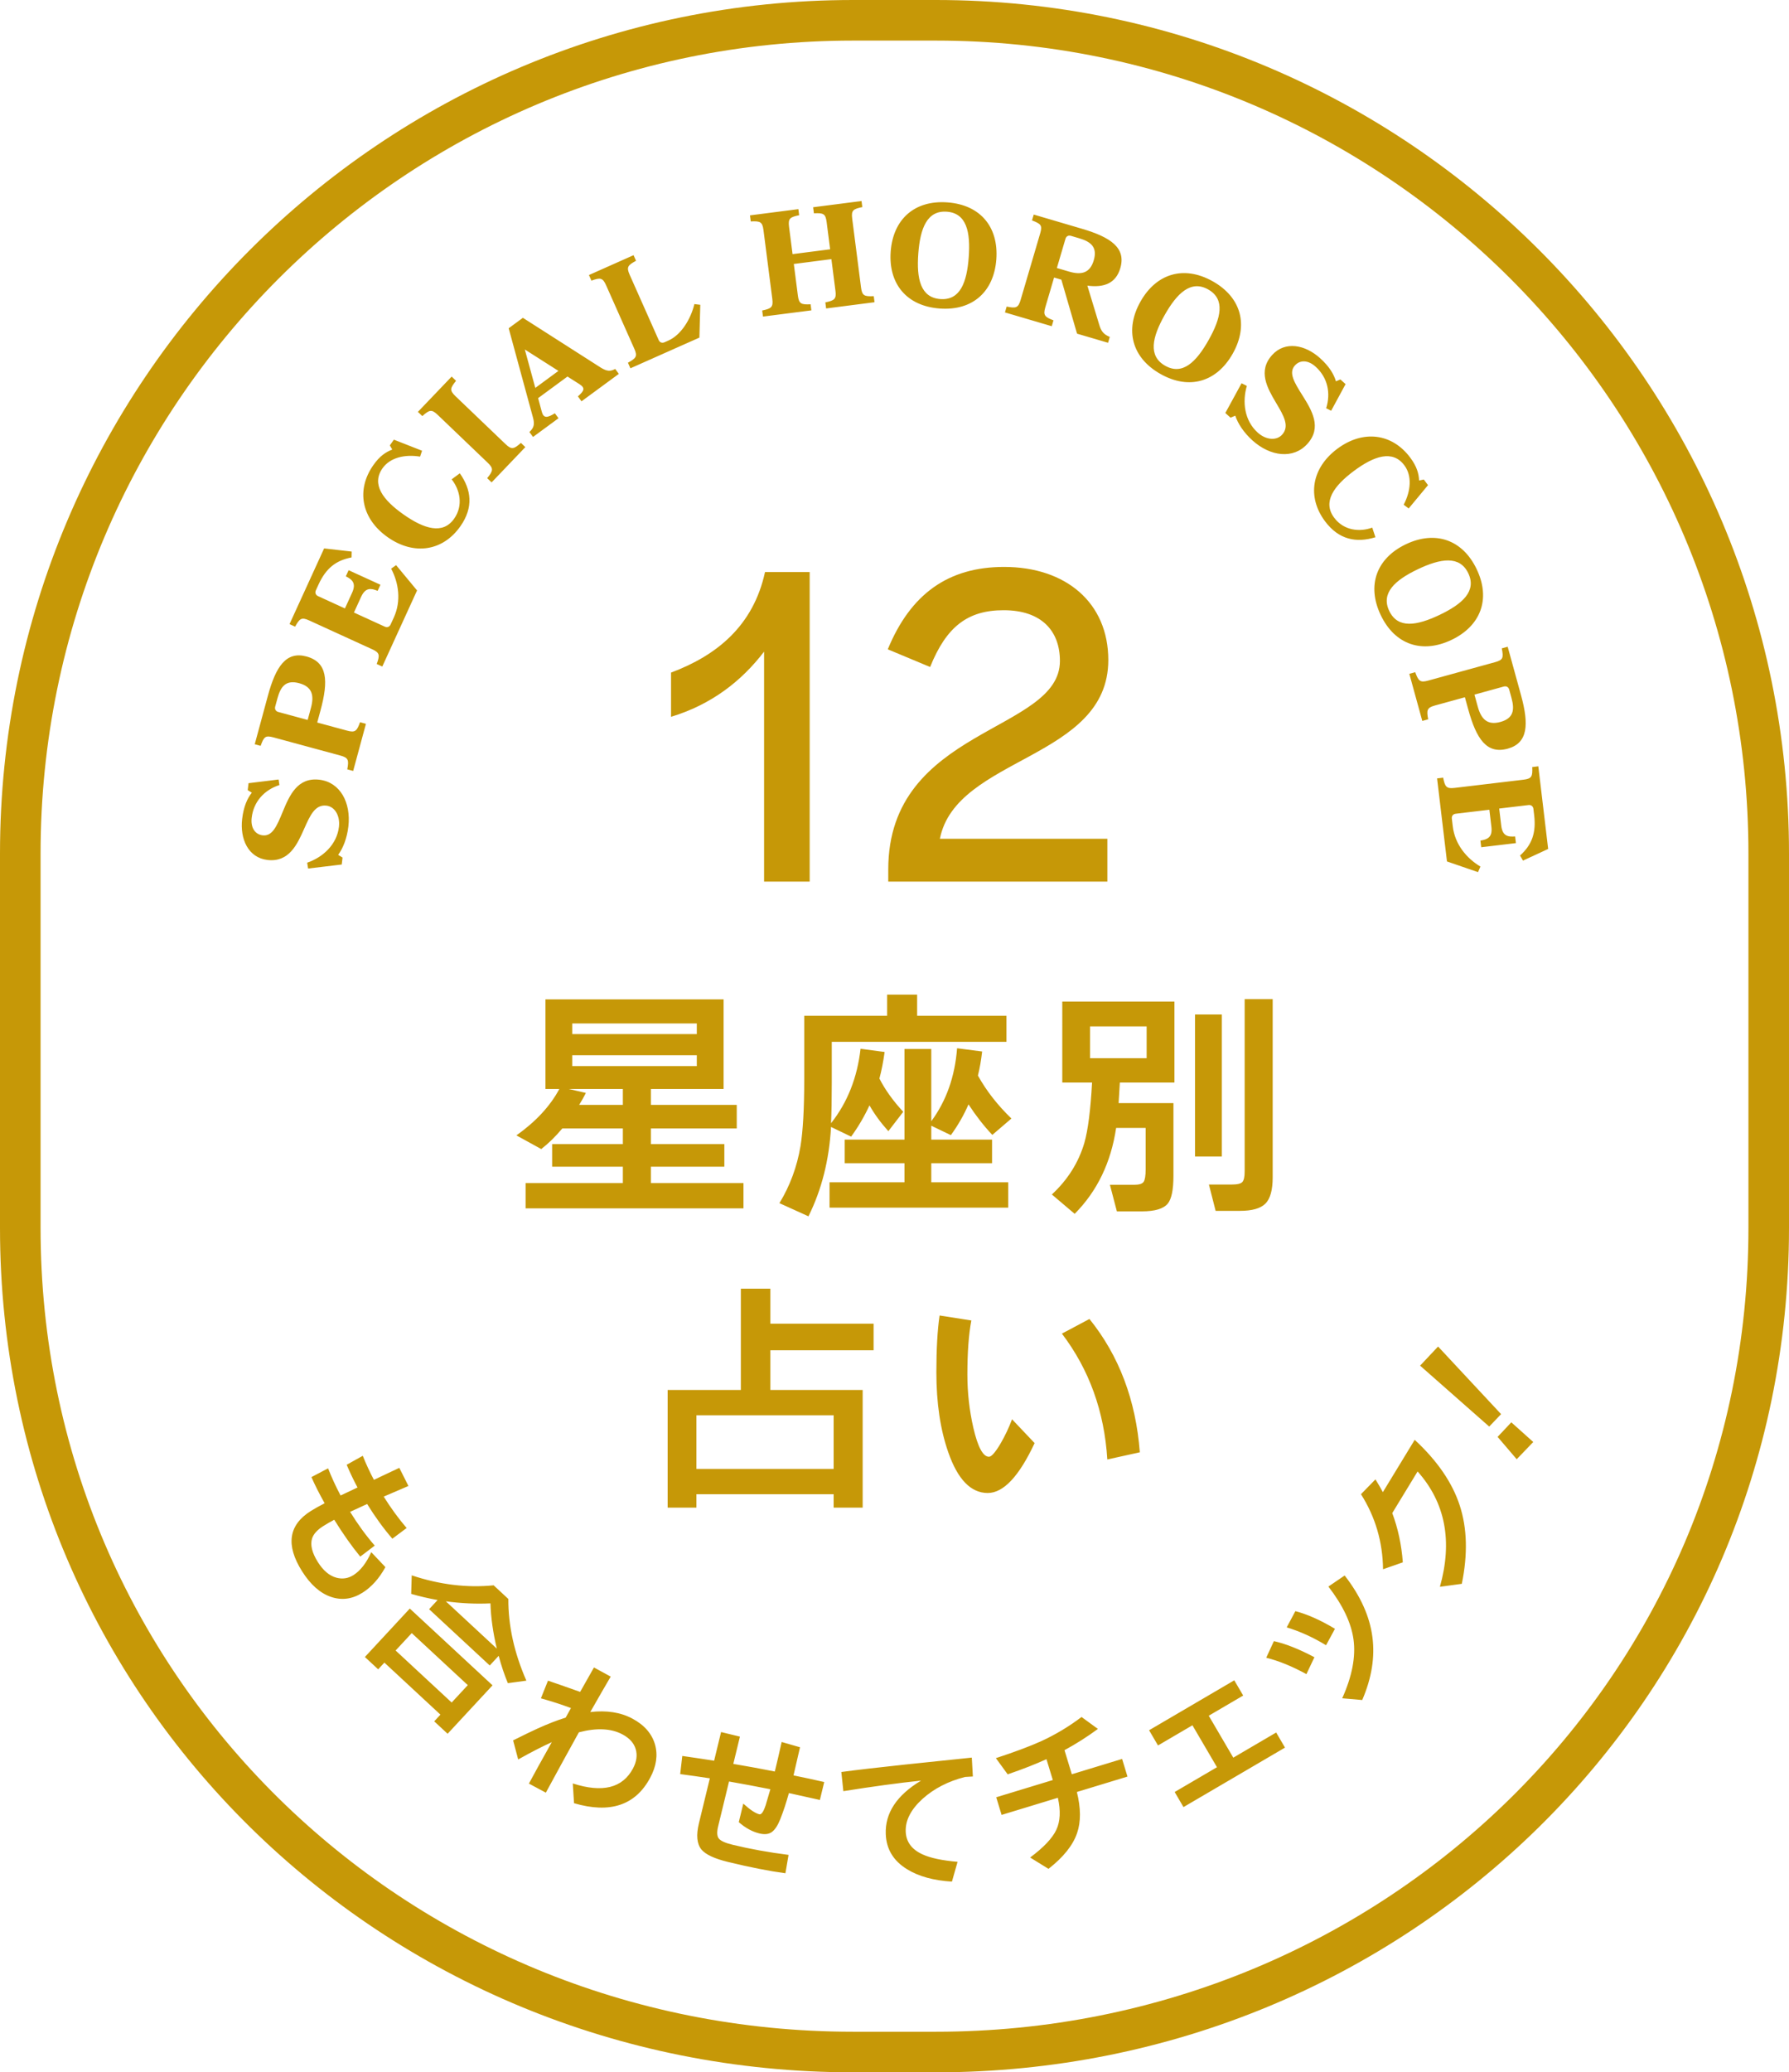
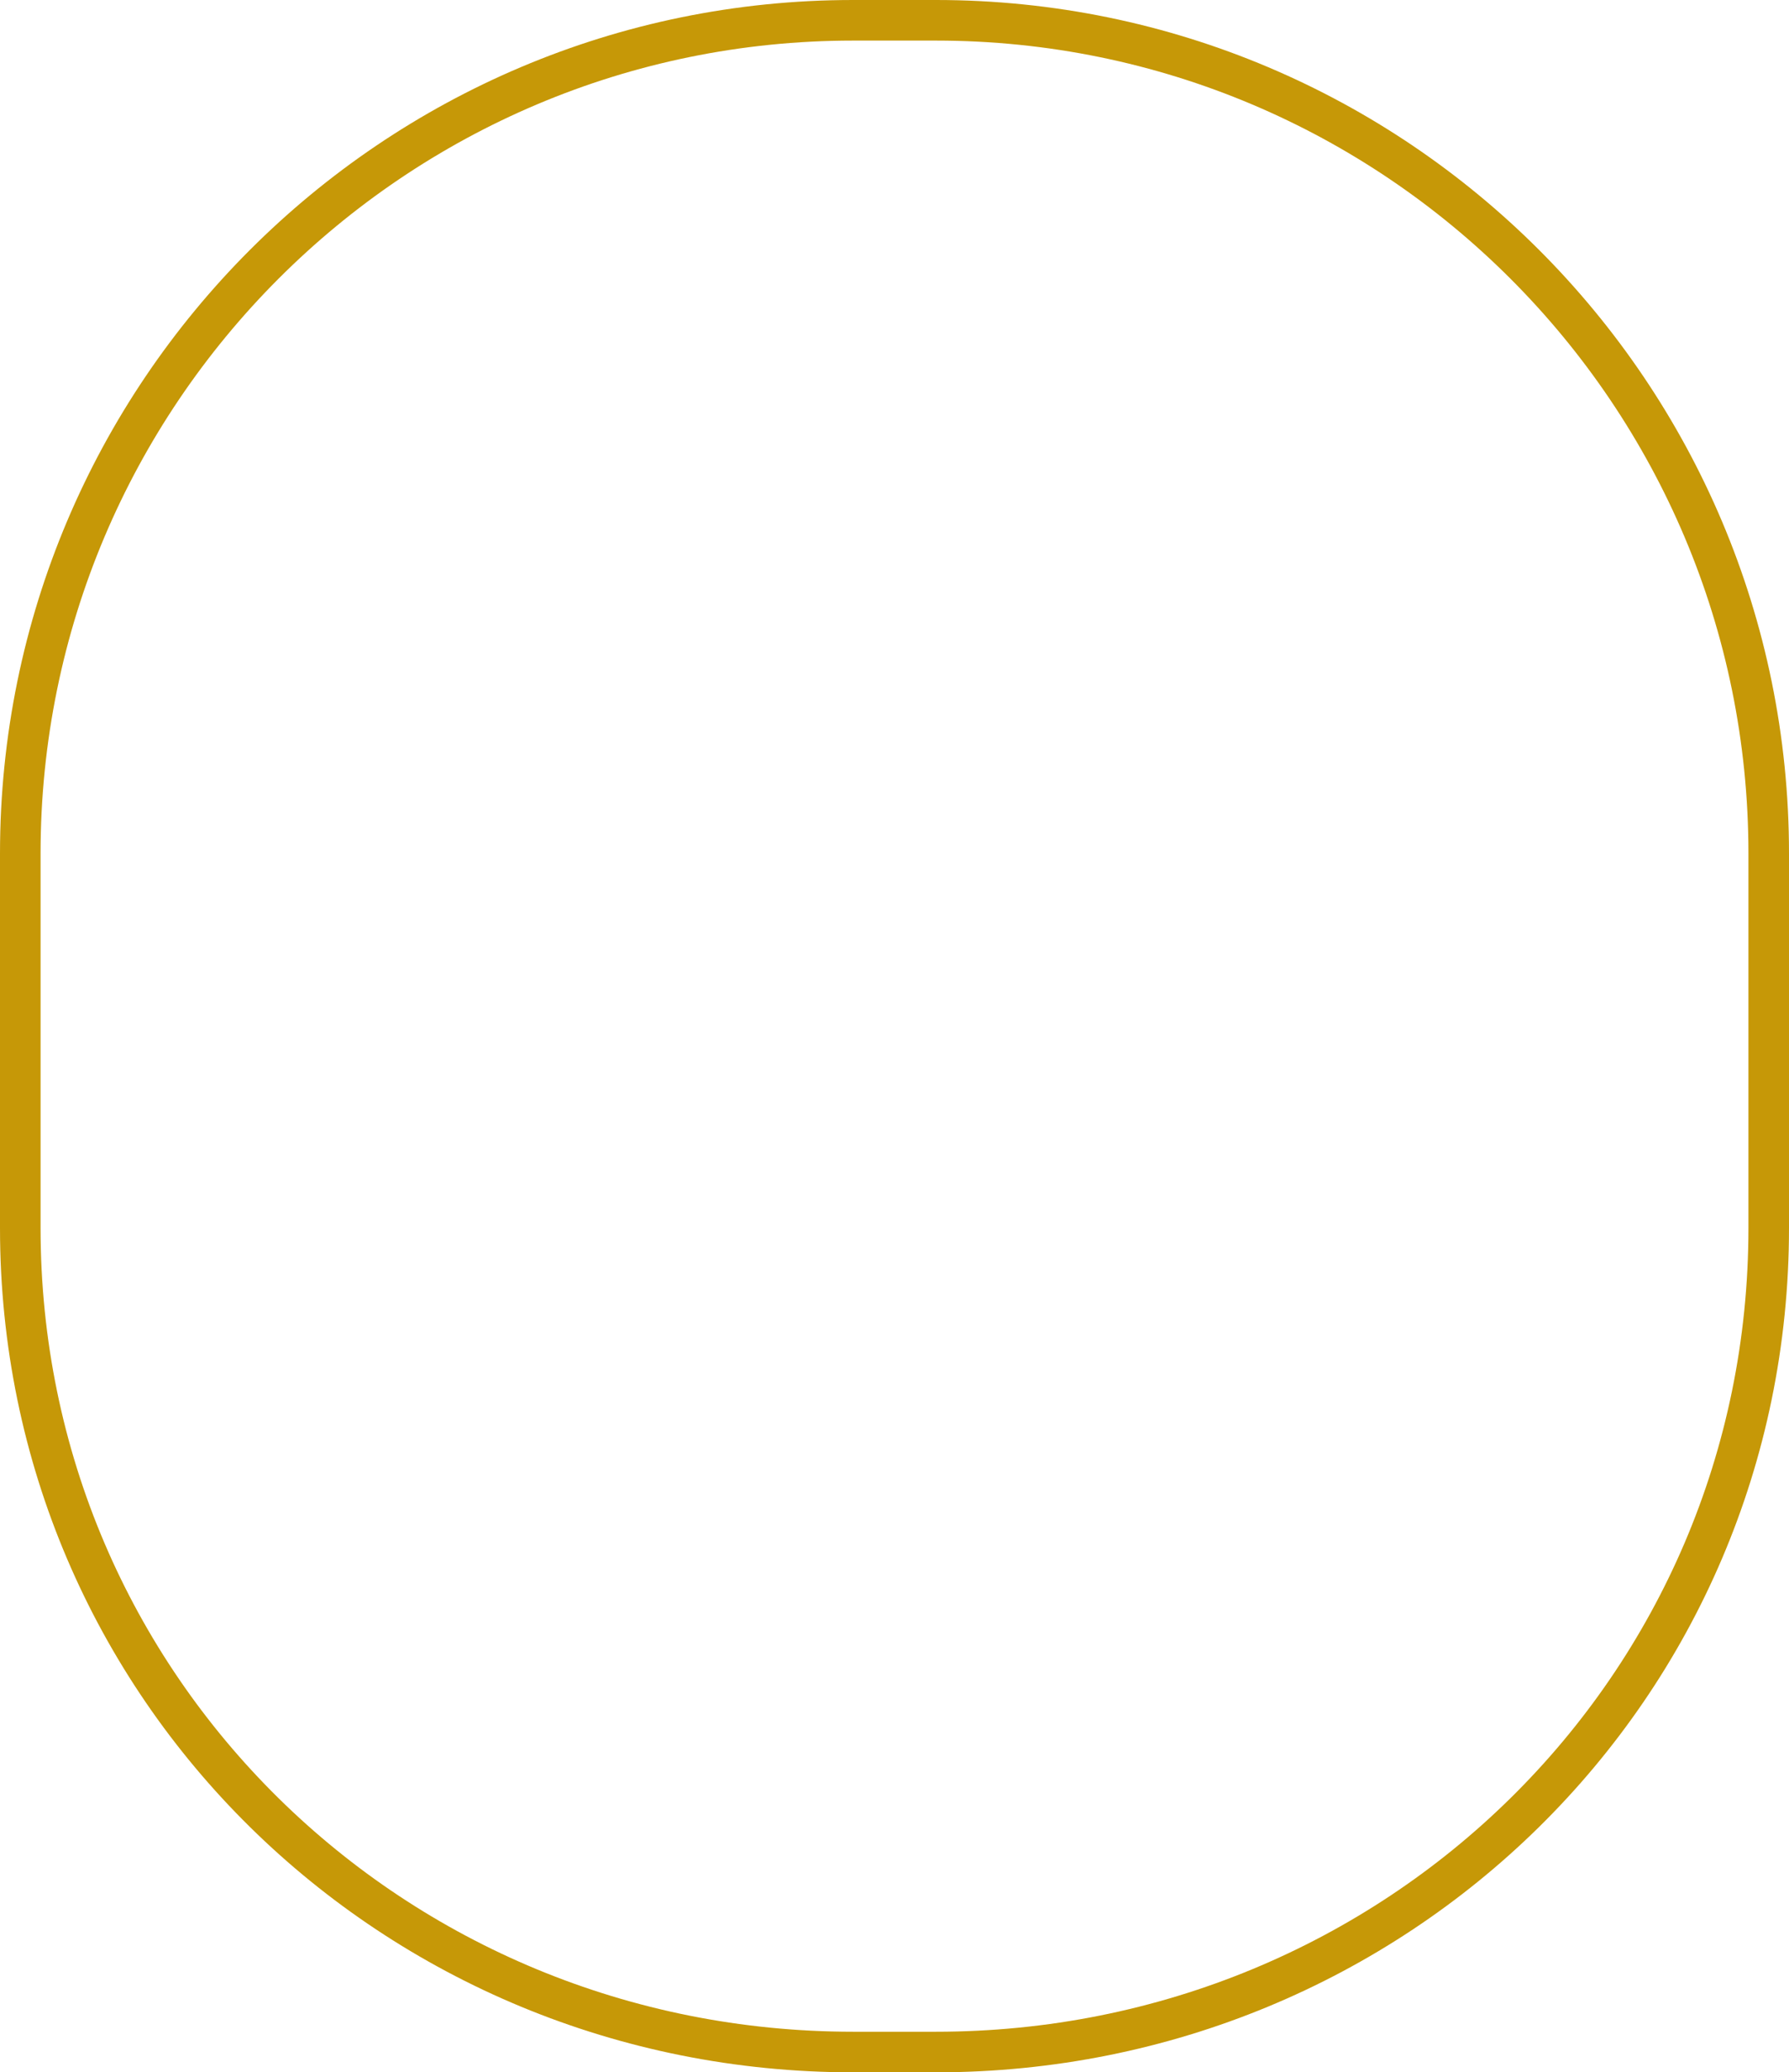
<svg xmlns="http://www.w3.org/2000/svg" version="1.1" x="0px" y="0px" viewBox="0 0 176.402 204.235" style="enable-background:new 0 0 176.402 204.235;" xml:space="preserve">
  <path style="fill:none;stroke:#C69807;stroke-width:4;" d="M84.117,2h8.168c45.352,0,82.117,36.765,82.117,82.117v36.901  c0,45.352-36.765,81.217-82.117,81.217h-8.168C38.765,202.235,2,166.37,2,121.018V84.117C2,38.765,38.765,2,84.117,2z" />
-   <path style="fill-rule:evenodd;clip-rule:evenodd;fill:#C69807;" d="M150.173,84.816l-0.291-0.501  c1.162-1.049,1.602-2.215,1.391-3.984l-0.073-0.613c-0.031-0.256-0.222-0.407-0.479-0.377l-2.895,0.345l0.201,1.683  c0.122,1.027,0.654,1.122,1.371,1.066l0.078,0.656l-3.423,0.408l-0.078-0.656c0.71-0.114,1.204-0.332,1.082-1.358l-0.2-1.683  l-3.323,0.396c-0.257,0.03-0.407,0.222-0.377,0.478l0.09,0.756c0.214,1.797,1.375,3.163,2.729,3.971l-0.238,0.549l-3.061-1.053  l-0.975-8.185l0.598-0.072c0.181,0.904,0.32,1.105,1.133,1.008l6.788-0.809c0.827-0.098,0.901-0.324,0.864-1.245l0.599-0.072  l0.97,8.143L150.173,84.816z M148.671,73.783c-2.078,0.572-3.094-0.952-3.899-3.875l-0.328-1.191l-2.951,0.812  c-0.79,0.217-0.843,0.456-0.669,1.362l-0.581,0.16l-1.278-4.642l0.582-0.16c0.313,0.868,0.481,1.045,1.271,0.828l6.595-1.816  c0.803-0.221,0.851-0.428,0.668-1.361l0.582-0.161l1.316,4.78C150.772,71.401,150.666,73.234,148.671,73.783z M149.037,68.779  l-0.225-0.818c-0.069-0.249-0.281-0.37-0.53-0.301l-2.896,0.797l0.328,1.192c0.34,1.233,0.957,1.853,2.232,1.502  C149.235,70.796,149.365,69.97,149.037,68.779z M136.143,60.615c-1.409-2.957-0.383-5.611,2.483-6.977  c2.866-1.366,5.574-0.493,6.983,2.464c1.41,2.956,0.377,5.597-2.489,6.963C140.255,64.431,137.553,63.571,136.143,60.615z   M144.779,56.497c-0.841-1.763-2.722-1.471-4.978-0.395c-2.257,1.076-3.656,2.347-2.815,4.111c0.841,1.763,2.703,1.464,4.96,0.388  C144.202,59.526,145.62,58.261,144.779,56.497z M138.41,49.742c0.7-1.346,0.846-2.833,0.065-3.882  c-1.15-1.543-2.974-0.937-4.978,0.556c-2.005,1.493-3.096,3.059-1.946,4.602c0.961,1.291,2.532,1.428,3.758,0.981l0.313,0.949  c-1.881,0.577-3.61,0.253-4.974-1.579c-1.785-2.396-1.328-5.245,1.218-7.142c2.546-1.896,5.406-1.52,7.191,0.877  c0.644,0.864,0.84,1.56,0.872,2.252l0.466-0.096l0.412,0.553l-1.906,2.298L138.41,49.742z M130.766,40.233  c0.472-1.509,0.14-3.028-1.044-4.096c-0.746-0.674-1.54-0.674-2.04-0.119c-0.645,0.715-0.068,1.661,0.752,2.962  c0.919,1.468,1.941,3.145,0.478,4.766c-1.385,1.536-3.658,1.246-5.418-0.342c-0.864-0.78-1.438-1.666-1.691-2.436l-0.468,0.197  l-0.512-0.462l1.599-2.93l0.522,0.258c-0.459,1.559-0.253,3.41,1.07,4.603c0.81,0.732,1.852,0.821,2.411,0.202  c0.76-0.842,0.147-1.879-0.599-3.132c-0.868-1.461-1.818-3.131-0.394-4.71c1.28-1.418,3.264-1.022,4.735,0.307  c0.918,0.827,1.364,1.598,1.562,2.279l0.438-0.185l0.512,0.462l-1.422,2.626L130.766,40.233z M114.436,36.862  c-2.854-1.607-3.542-4.368-1.984-7.134c1.557-2.766,4.275-3.61,7.129-2.003c2.854,1.607,3.529,4.361,1.971,7.127  C119.994,37.618,117.29,38.469,114.436,36.862z M119.13,28.526c-1.703-0.959-3.074,0.363-4.3,2.541s-1.639,4.023,0.064,4.982  c1.702,0.958,3.053-0.358,4.28-2.536C120.4,31.335,120.832,29.484,119.13,28.526z M107.219,28.152l1.163,3.831  c0.201,0.688,0.448,0.97,1.047,1.222l-0.17,0.578l-3.059-0.9l-1.547-5.321l-0.717-0.211l-0.864,2.934  c-0.231,0.786-0.057,0.957,0.805,1.285l-0.17,0.579l-4.616-1.359l0.17-0.578c0.902,0.19,1.141,0.141,1.373-0.645l1.93-6.558  c0.235-0.799,0.085-0.948-0.805-1.285l0.171-0.578l4.753,1.399c2.866,0.843,4.367,1.899,3.783,3.883  C110.024,27.93,108.862,28.366,107.219,28.152z M106.407,23.482l-0.812-0.24c-0.249-0.073-0.463,0.044-0.536,0.292l-0.847,2.88  l1.185,0.348c1.226,0.361,2.078,0.163,2.451-1.105C108.225,24.376,107.592,23.83,106.407,23.482z M92.648,30.405  c-3.266-0.245-5.06-2.454-4.822-5.62c0.237-3.166,2.34-5.083,5.607-4.838c3.266,0.245,5.045,2.453,4.808,5.619  C98.003,28.732,95.915,30.65,92.648,30.405z M93.364,20.864c-1.949-0.146-2.629,1.632-2.816,4.125  c-0.187,2.493,0.222,4.339,2.17,4.485c1.949,0.146,2.614-1.62,2.801-4.112C95.706,22.869,95.312,21.01,93.364,20.864z   M81.381,29.802c0.903-0.189,1.102-0.33,0.998-1.142l-0.401-3.121l-3.705,0.476l0.401,3.12c0.104,0.813,0.333,0.899,1.254,0.853  l0.077,0.599L75.231,31.2l-0.077-0.598c0.903-0.189,1.102-0.33,0.998-1.143l-0.871-6.782c-0.107-0.827-0.333-0.899-1.254-0.853  l-0.077-0.598l4.773-0.614l0.077,0.599c-0.902,0.188-1.103,0.315-0.997,1.142l0.346,2.693l3.705-0.476l-0.346-2.693  c-0.107-0.827-0.333-0.899-1.254-0.853l-0.077-0.598l4.773-0.614l0.077,0.599c-0.903,0.188-1.103,0.315-0.997,1.142l0.871,6.783  c0.104,0.812,0.333,0.898,1.254,0.852l0.077,0.599L81.458,30.4L81.381,29.802z M62.161,36.298l-0.245-0.551  c0.811-0.44,0.961-0.633,0.628-1.381l-2.78-6.251c-0.339-0.761-0.577-0.765-1.447-0.457l-0.245-0.552l4.399-1.957l0.245,0.552  c-0.811,0.439-0.967,0.619-0.628,1.38l2.863,6.435c0.105,0.236,0.332,0.324,0.569,0.218l0.394-0.175  c1.221-0.543,2.183-2.057,2.555-3.591l0.582,0.072l-0.088,3.232L62.161,36.298z M60.662,36.361l0.358,0.486l-3.681,2.704  l-0.357-0.486c0.64-0.559,0.743-0.831,0.144-1.211l-1.171-0.744l-2.894,2.127l0.361,1.339c0.174,0.674,0.554,0.609,1.291,0.156  l0.357,0.487l-2.511,1.845l-0.358-0.486c0.421-0.398,0.542-0.718,0.359-1.404l-2.402-8.823l1.401-1.029l7.694,4.916  C59.873,36.62,60.203,36.609,60.662,36.361z M51.749,34.443l1.035,3.786l2.28-1.676L51.749,34.443z M49.853,43.773  c0.592,0.566,0.824,0.49,1.511-0.125l0.436,0.417l-3.326,3.477l-0.436-0.417c0.583-0.714,0.649-0.949,0.058-1.515l-4.941-4.727  c-0.602-0.576-0.824-0.49-1.512,0.125l-0.435-0.417l3.326-3.477l0.436,0.417c-0.583,0.714-0.66,0.939-0.058,1.515L49.853,43.773z   M41.42,45.002c-1.497-0.243-2.956,0.085-3.707,1.155c-1.106,1.576,0.041,3.118,2.087,4.554c2.047,1.436,3.875,1.982,4.981,0.406  c0.925-1.317,0.563-2.852-0.246-3.876l0.804-0.595c1.137,1.606,1.371,3.349,0.058,5.219c-1.716,2.447-4.566,2.905-7.165,1.081  c-2.599-1.824-3.137-4.659-1.42-7.106c0.619-0.882,1.218-1.286,1.866-1.534l-0.237-0.412l0.396-0.564l2.78,1.091L41.42,45.002z   M31.403,57.617l-0.257,0.562c-0.107,0.235-0.022,0.463,0.213,0.571l2.652,1.213l0.705-1.542c0.43-0.941,0.025-1.3-0.616-1.624  l0.275-0.601l3.136,1.433l-0.275,0.601c-0.665-0.272-1.201-0.344-1.632,0.597L34.9,60.369l3.044,1.392  c0.235,0.107,0.463,0.022,0.571-0.213l0.317-0.692c0.752-1.647,0.472-3.418-0.264-4.813l0.489-0.345l2.067,2.493l-3.429,7.5  l-0.549-0.251c0.317-0.866,0.302-1.11-0.442-1.45l-6.22-2.844c-0.757-0.346-0.938-0.192-1.386,0.614l-0.549-0.251l3.411-7.46  l2.717,0.31l-0.012,0.579C33.126,55.23,32.144,55.997,31.403,57.617z M30.217,64.698c2.08,0.564,2.179,2.393,1.386,5.318  l-0.323,1.193l2.953,0.8c0.79,0.215,0.958,0.037,1.268-0.832l0.582,0.158l-1.259,4.645l-0.583-0.158  c0.172-0.906,0.117-1.144-0.673-1.358l-6.6-1.79c-0.805-0.218-0.951-0.064-1.268,0.832l-0.582-0.158l1.297-4.783  C27.197,65.681,28.22,64.157,30.217,64.698z M27.358,68.82l-0.222,0.818c-0.068,0.25,0.053,0.462,0.303,0.529l2.898,0.786  l0.323-1.192c0.335-1.235,0.118-2.082-1.158-2.428C28.213,66.983,27.681,67.628,27.358,68.82z M27.551,77.368  c-1.503,0.49-2.549,1.641-2.734,3.225c-0.117,0.999,0.343,1.646,1.085,1.732c0.956,0.112,1.394-0.908,1.979-2.329  c0.664-1.601,1.439-3.405,3.608-3.152c2.055,0.24,3.136,2.261,2.861,4.616c-0.135,1.156-0.525,2.137-1.006,2.79l0.432,0.267  l-0.08,0.685l-3.315,0.395l-0.092-0.575c1.537-0.53,2.926-1.771,3.133-3.54c0.126-1.085-0.405-1.986-1.233-2.083  c-1.127-0.131-1.617,0.969-2.207,2.303c-0.688,1.554-1.499,3.297-3.611,3.05c-1.898-0.221-2.724-2.068-2.494-4.037  c0.143-1.228,0.513-2.038,0.954-2.594l-0.405-0.25l0.08-0.685l2.964-0.363L27.551,77.368z" />
-   <path style="fill-rule:evenodd;clip-rule:evenodd;fill:#C69807;" d="M149.553,143.812l-1.884-2.202l1.352-1.435l2.163,1.94  L149.553,143.812z M140.027,134.59l1.772-1.885l6.214,6.663l-1.172,1.226L140.027,134.59z M144.14,156.091l-2.159,0.294  c1.265-4.508,0.532-8.298-2.2-11.368l-2.499,4.104c0.565,1.503,0.912,3.121,1.042,4.853l-1.951,0.681  c-0.034-2.698-0.76-5.163-2.176-7.395l1.427-1.462c0.287,0.459,0.531,0.879,0.731,1.26l3.14-5.157  c2.225,2.059,3.705,4.212,4.439,6.46C144.669,150.609,144.737,153.186,144.14,156.091z M134.321,167.543l-1.974-0.172  c0.977-2.167,1.348-4.099,1.114-5.796c-0.221-1.623-1.046-3.36-2.476-5.214l1.603-1.09c1.56,2.006,2.472,4.026,2.735,6.059  C135.588,163.304,135.254,165.375,134.321,167.543z M130.753,162.145c-1.284-0.784-2.578-1.37-3.88-1.76l0.855-1.6  c1.178,0.305,2.479,0.884,3.904,1.739L130.753,162.145z M129.607,163.325l-0.79,1.668c-1.405-0.772-2.725-1.311-3.962-1.617  l0.755-1.636C126.752,161.992,128.084,162.52,129.607,163.325z M121.608,173.223l4.227-2.477l0.871,1.487l-10.01,5.863l-0.87-1.487  l4.173-2.444l-2.421-4.132l-3.395,1.989l-0.879-1.5l8.4-4.92l0.879,1.5l-3.396,1.989L121.608,173.223z M106.208,180.646  c-0.405,1.203-1.346,2.381-2.823,3.536l-1.81-1.118c1.329-0.988,2.19-1.897,2.581-2.727c0.392-0.829,0.443-1.883,0.153-3.16  l-5.548,1.689l-0.529-1.739l5.579-1.698l-0.626-2.056c-1.093,0.498-2.368,0.996-3.824,1.494l-1.163-1.595  c1.873-0.614,3.365-1.173,4.479-1.677c1.41-0.65,2.732-1.443,3.967-2.38l1.613,1.177c-1.043,0.769-2.141,1.467-3.294,2.093  l0.722,2.374l4.959-1.51l0.529,1.739l-4.989,1.518C106.579,178.193,106.587,179.54,106.208,180.646z M90.968,177.282  c-1.15,1.046-1.704,2.122-1.661,3.227c0.039,1.011,0.59,1.759,1.653,2.245c0.783,0.36,1.937,0.605,3.46,0.735l-0.556,1.952  c-1.797-0.11-3.262-0.511-4.397-1.205c-1.36-0.823-2.069-1.981-2.127-3.476c-0.081-2.074,1.079-3.832,3.48-5.275  c-2.227,0.234-4.781,0.581-7.662,1.041l-0.2-1.89c1.563-0.209,3.672-0.454,6.329-0.737c4.117-0.423,6.295-0.65,6.537-0.681  l0.104,1.862c-0.169,0.007-0.426,0.022-0.773,0.046C93.495,175.549,92.099,176.268,90.968,177.282z M80.843,177.392  c-0.811-0.186-1.83-0.412-3.055-0.677c-0.267,0.965-0.553,1.828-0.857,2.589c-0.246,0.612-0.521,1.028-0.823,1.247  c-0.303,0.219-0.71,0.267-1.222,0.143c-0.707-0.172-1.387-0.543-2.039-1.114l0.444-1.827c0.666,0.606,1.193,0.956,1.582,1.051  c0.205,0.05,0.414-0.252,0.627-0.905c0.15-0.484,0.303-1.005,0.461-1.563c-1.449-0.287-2.807-0.541-4.076-0.763l-1.075,4.423  c-0.139,0.574-0.114,0.975,0.074,1.205c0.188,0.23,0.635,0.431,1.341,0.603c1.72,0.418,3.564,0.752,5.53,1.002l-0.31,1.811  c-1.606-0.217-3.494-0.589-5.665-1.116c-1.331-0.324-2.202-0.731-2.614-1.221c-0.451-0.554-0.535-1.415-0.251-2.582l1.078-4.438  c-0.972-0.149-1.946-0.288-2.923-0.417l0.206-1.788c1.195,0.171,2.241,0.328,3.139,0.47l0.686-2.826l1.859,0.452l-0.653,2.687  c1.447,0.244,2.812,0.494,4.094,0.751c0.204-0.839,0.429-1.809,0.675-2.91l1.809,0.521c-0.336,1.469-0.549,2.393-0.641,2.772  c1.085,0.22,2.094,0.438,3.028,0.654L80.843,177.392z M56.601,177.713l-0.122-1.948c2.924,0.945,4.901,0.455,5.931-1.467  c0.358-0.669,0.45-1.304,0.276-1.905c-0.174-0.601-0.609-1.088-1.306-1.461c-1.114-0.597-2.548-0.666-4.3-0.206  c-1.068,1.927-2.153,3.909-3.257,5.947l-1.671-0.895c0.467-0.873,1.219-2.233,2.256-4.08c-0.911,0.408-2.016,0.976-3.314,1.703  l-0.499-1.881c1.062-0.531,1.853-0.914,2.373-1.149c1.012-0.462,1.949-0.827,2.809-1.095l0.522-0.94  c-0.905-0.341-1.893-0.661-2.964-0.96l0.699-1.741c0.719,0.242,1.776,0.611,3.172,1.107l1.361-2.408l1.651,0.902  c-0.54,0.918-1.211,2.082-2.014,3.493c1.608-0.191,2.992,0.025,4.153,0.646c1.179,0.632,1.924,1.485,2.233,2.559  c0.291,1.041,0.131,2.132-0.481,3.274C62.657,177.92,60.154,178.755,56.601,177.713z M49.171,163.188l-0.881,0.95l-5.978-5.546  l0.838-0.904c-0.901-0.16-1.77-0.362-2.606-0.606l0.054-1.825c2.756,0.918,5.448,1.245,8.078,0.982l1.448,1.344  c-0.013,2.632,0.58,5.316,1.778,8.052l-1.824,0.247C49.734,165.06,49.432,164.162,49.171,163.188z M48.362,158.018  c-1.429,0.069-2.896,0.001-4.402-0.204l5.028,4.665C48.607,160.875,48.399,159.388,48.362,158.018z M44.137,170.869l-1.321-1.225  l0.613-0.661l-5.527-5.126l-0.613,0.66l-1.309-1.214l4.428-4.774l8.157,7.566L44.137,170.869z M39.009,162.663l5.527,5.127  l1.59-1.715l-5.526-5.126L39.009,162.663z M40.096,150.591l-1.409,1.054c-0.876-1.017-1.705-2.158-2.486-3.421  c-0.708,0.32-1.267,0.578-1.679,0.775c0.759,1.227,1.569,2.337,2.428,3.327l-1.428,1.084c-0.849-1.034-1.704-2.245-2.564-3.633  c-0.374,0.197-0.734,0.405-1.082,0.624c-0.589,0.37-0.957,0.775-1.103,1.216c-0.198,0.634-0.008,1.411,0.569,2.33  c0.527,0.838,1.136,1.352,1.827,1.54c0.597,0.159,1.155,0.076,1.673-0.249c0.695-0.437,1.284-1.193,1.766-2.268l1.394,1.476  c-0.615,1.121-1.368,1.961-2.26,2.522c-1.017,0.639-2.058,0.774-3.124,0.405c-1.066-0.369-2.014-1.214-2.843-2.534  c-1.615-2.569-1.325-4.543,0.869-5.922c0.366-0.23,0.821-0.486,1.367-0.766c-0.528-0.938-0.962-1.797-1.303-2.578l1.641-0.864  c0.353,0.898,0.764,1.791,1.234,2.677c0.353-0.171,0.909-0.434,1.67-0.788c-0.37-0.688-0.727-1.434-1.071-2.239l1.589-0.886  c0.321,0.806,0.687,1.596,1.099,2.37c0.828-0.384,1.663-0.778,2.504-1.182l0.899,1.787l-2.439,1.048  C38.557,148.647,39.311,149.678,40.096,150.591z" />
-   <path style="fill-rule:evenodd;clip-rule:evenodd;fill:#C69807;" d="M124.783,118.613c-0.474,0.481-1.314,0.722-2.52,0.722h-2.398  l-0.661-2.594h2.227c0.57,0,0.929-0.085,1.076-0.256c0.147-0.172,0.22-0.51,0.22-1.016V98.466h2.765v17.566  C125.492,117.272,125.255,118.132,124.783,118.613z M117.834,99.982h2.643v13.995h-2.643V99.982z M110.299,108.717h5.407v7.168  c0,1.37-0.188,2.283-0.563,2.74c-0.424,0.506-1.272,0.759-2.544,0.759h-2.471l-0.686-2.618h2.374c0.505,0,0.823-0.098,0.954-0.294  c0.13-0.195,0.196-0.611,0.196-1.247v-4.062h-2.912c-0.506,3.409-1.868,6.231-4.086,8.465l-2.251-1.908  c1.566-1.451,2.634-3.148,3.206-5.089c0.358-1.256,0.611-3.237,0.758-5.945h-2.936V98.71h11.059v7.976h-5.383  C110.372,107.567,110.331,108.244,110.299,108.717z M113.063,101.157h-5.578v3.131h5.578V101.157z M97.393,147.14  c-1.663,0-2.96-1.337-3.89-4.012c-0.783-2.235-1.174-4.861-1.174-7.878c0-2.3,0.106-4.167,0.318-5.603l3.131,0.489  c-0.261,1.371-0.391,3.149-0.391,5.334c0,1.778,0.196,3.523,0.587,5.236c0.441,1.908,0.954,2.862,1.542,2.862  c0.244,0,0.619-0.424,1.125-1.272c0.456-0.783,0.84-1.59,1.15-2.422l2.226,2.349C100.484,145.501,98.943,147.14,97.393,147.14z   M95.497,108.839c-0.44,1.028-1.02,2.039-1.737,3.034l-1.933-0.93v1.37h5.994v2.324h-5.994v1.884h7.585v2.496H81.796v-2.496h7.389  v-1.884h-5.896v-2.324h5.896v-8.93h2.642v7.12c1.484-2.007,2.332-4.404,2.545-7.193l2.471,0.318  c-0.098,0.865-0.237,1.655-0.416,2.373c0.832,1.501,1.932,2.911,3.303,4.233l-1.884,1.614  C97.014,110.968,96.231,109.964,95.497,108.839z M82.016,106.735c0,1.615-0.024,2.936-0.073,3.963  c1.615-2.038,2.585-4.485,2.911-7.339l2.374,0.318c-0.131,0.946-0.302,1.819-0.514,2.618c0.554,1.092,1.337,2.185,2.349,3.278  l-1.468,1.908c-0.751-0.832-1.371-1.679-1.86-2.544c-0.506,1.093-1.109,2.12-1.81,3.083l-1.982-0.955  c-0.18,3.246-0.922,6.182-2.226,8.808l-2.863-1.297c1.044-1.712,1.737-3.588,2.08-5.627c0.244-1.484,0.367-3.694,0.367-6.63v-6.214  h8.171v-2.08h2.961v2.08h8.807v2.569H82.016V106.735z M86.139,133.072H75.961v3.915h9.101v11.597H82.2v-1.322H68.67v1.322h-2.838  v-11.597h7.218v-9.982h2.911v3.45h10.178V133.072z M68.67,139.482v5.285H82.2v-5.285H68.67z M51.826,116.595h9.59v-1.615h-6.973  v-2.226h6.973v-1.542h-5.969c-0.686,0.816-1.379,1.493-2.08,2.031l-2.447-1.346c1.925-1.37,3.336-2.895,4.233-4.575h-1.37V98.49  h17.566v8.832h-7.168v1.566h8.465v2.324h-8.465v1.542h7.242v2.226h-7.242v1.615h9.126v2.495H51.826V116.595z M57.11,108.888h4.306  v-1.566h-5.333l1.688,0.392C57.591,108.073,57.371,108.464,57.11,108.888z M68.707,100.863H56.425v1.052h12.282V100.863z   M68.707,105.071v-1.076H56.425v1.076H68.707z M112.391,143.128l-3.205,0.709c-0.294-4.73-1.786-8.864-4.478-12.404l2.716-1.443  C110.344,133.611,111.999,137.99,112.391,143.128z" />
-   <path style="fill-rule:evenodd;clip-rule:evenodd;fill:#C69807;" d="M92.677,82.662h16.514v4.221H87.585V85.69  c0-14.037,16.927-13.486,16.927-20.551c0-2.935-1.789-5-5.551-5c-3.532,0-5.642,1.606-7.247,5.597l-4.175-1.743  c2.248-5.459,5.964-8.12,11.468-8.12c6.101,0,10.276,3.533,10.276,9.175C109.283,74.864,94.283,74.543,92.677,82.662z   M75.341,64.222c-2.247,2.936-5.229,5.229-9.174,6.422v-4.358c4.541-1.697,8.119-4.633,9.266-9.908h4.404v30.505h-4.496V64.222z" />
</svg>